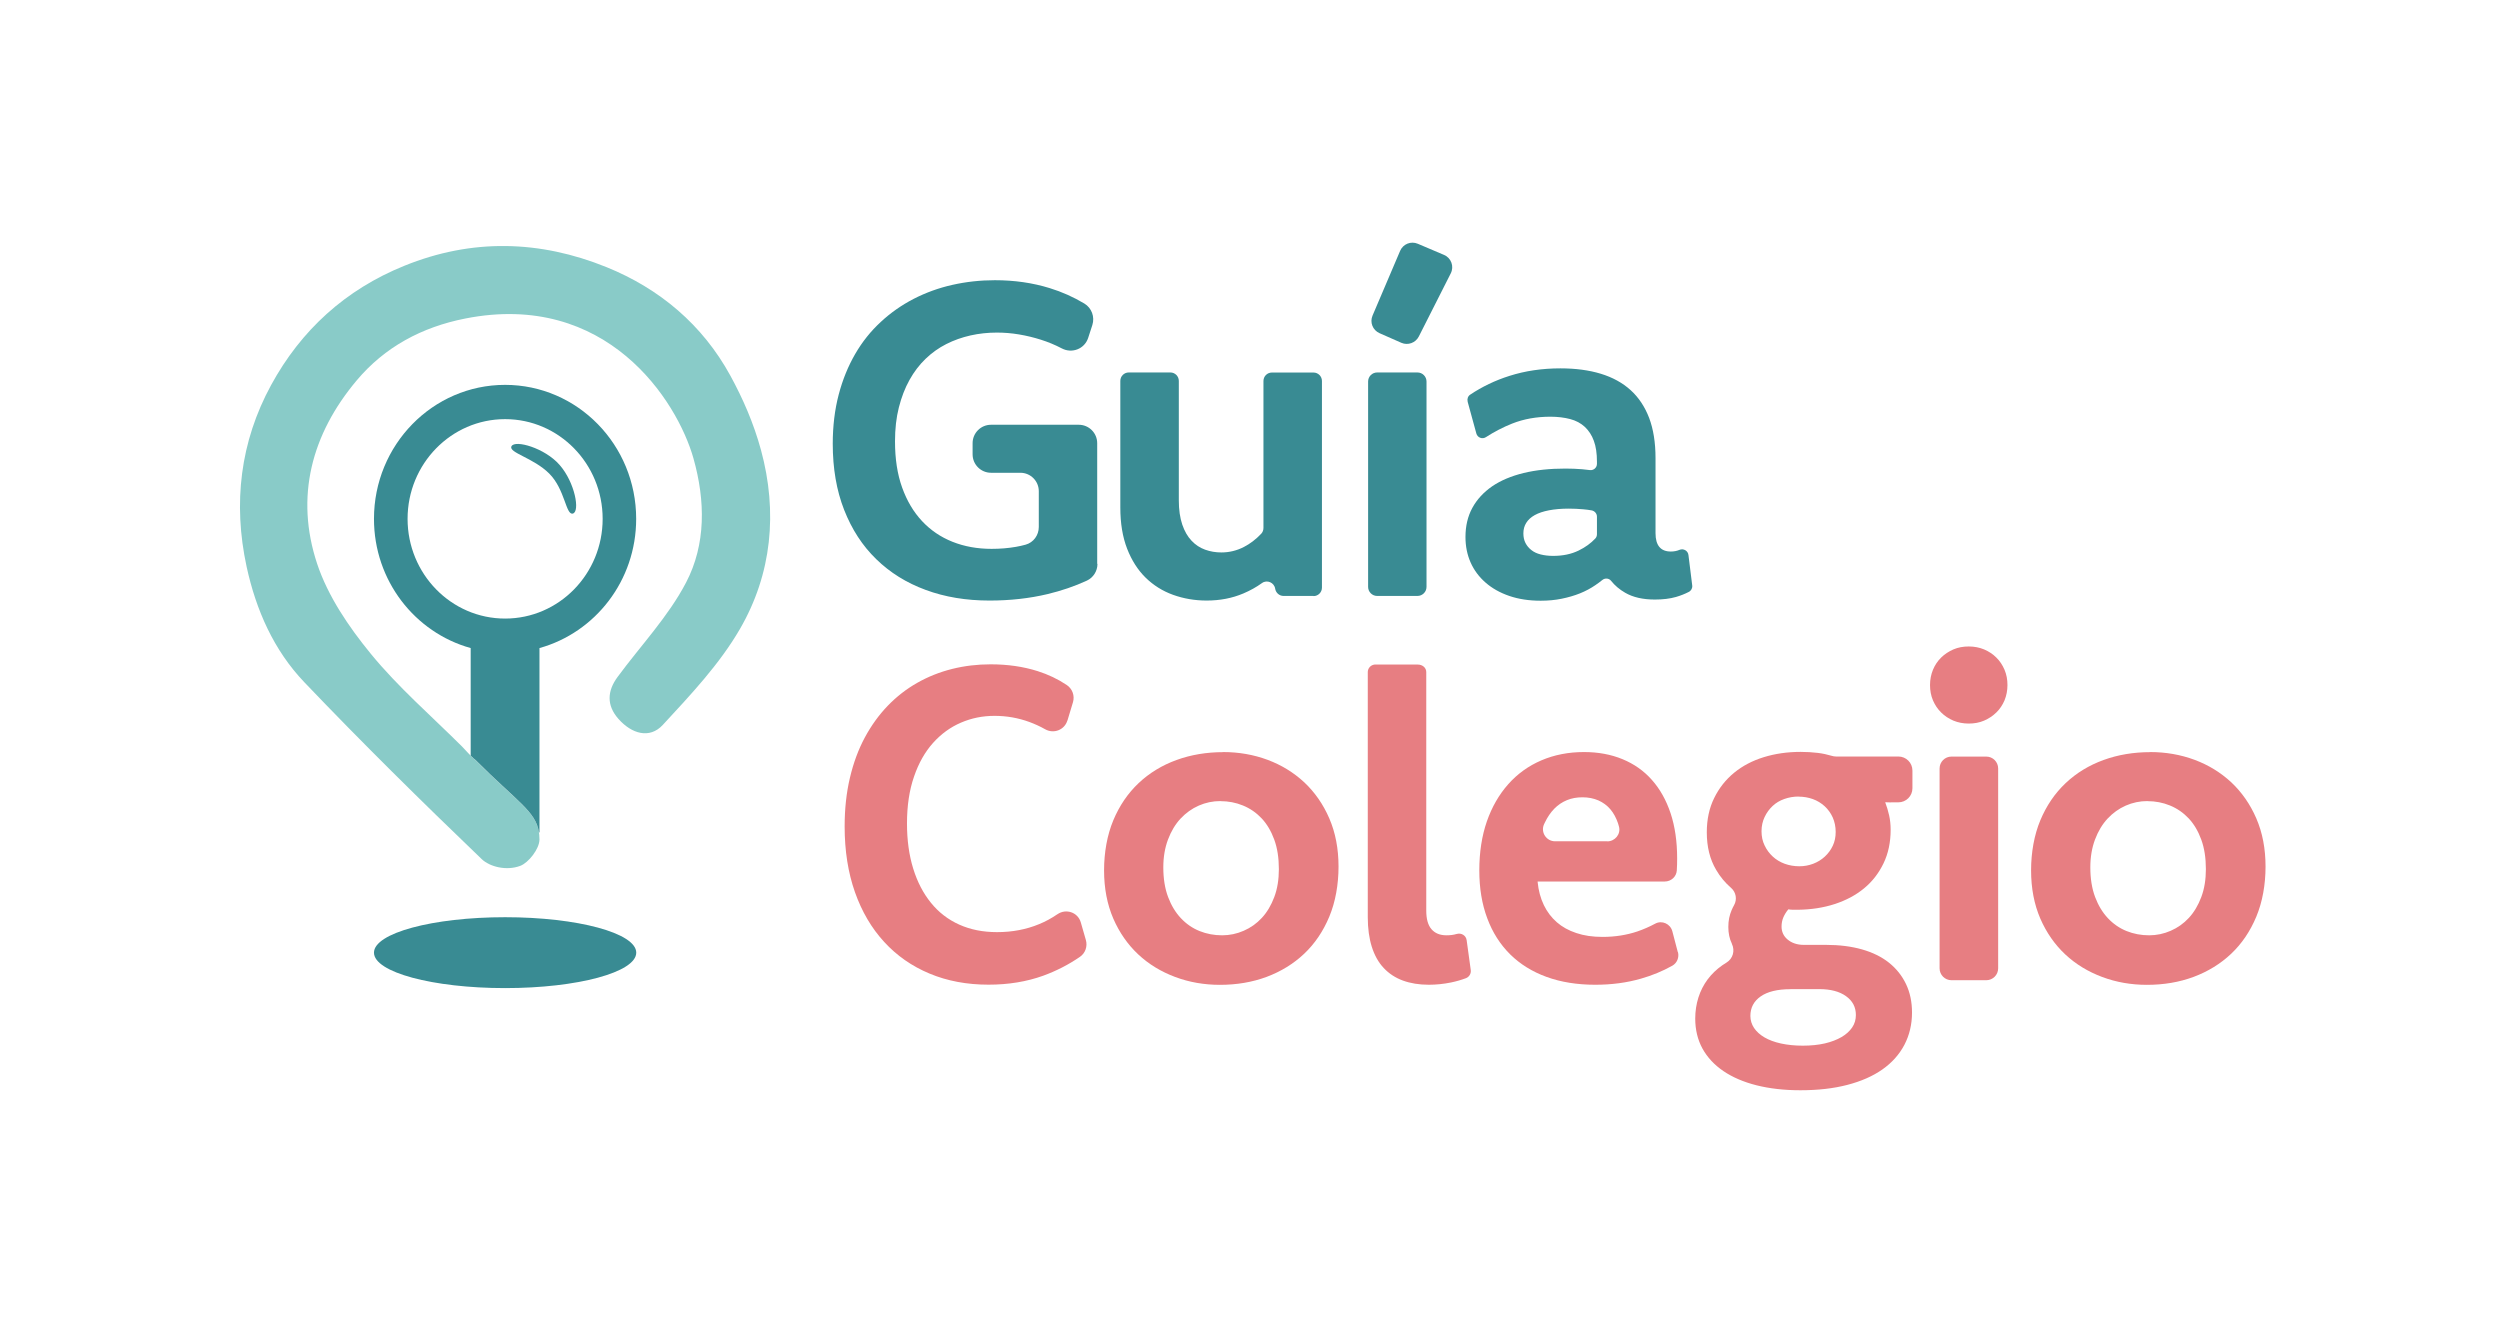
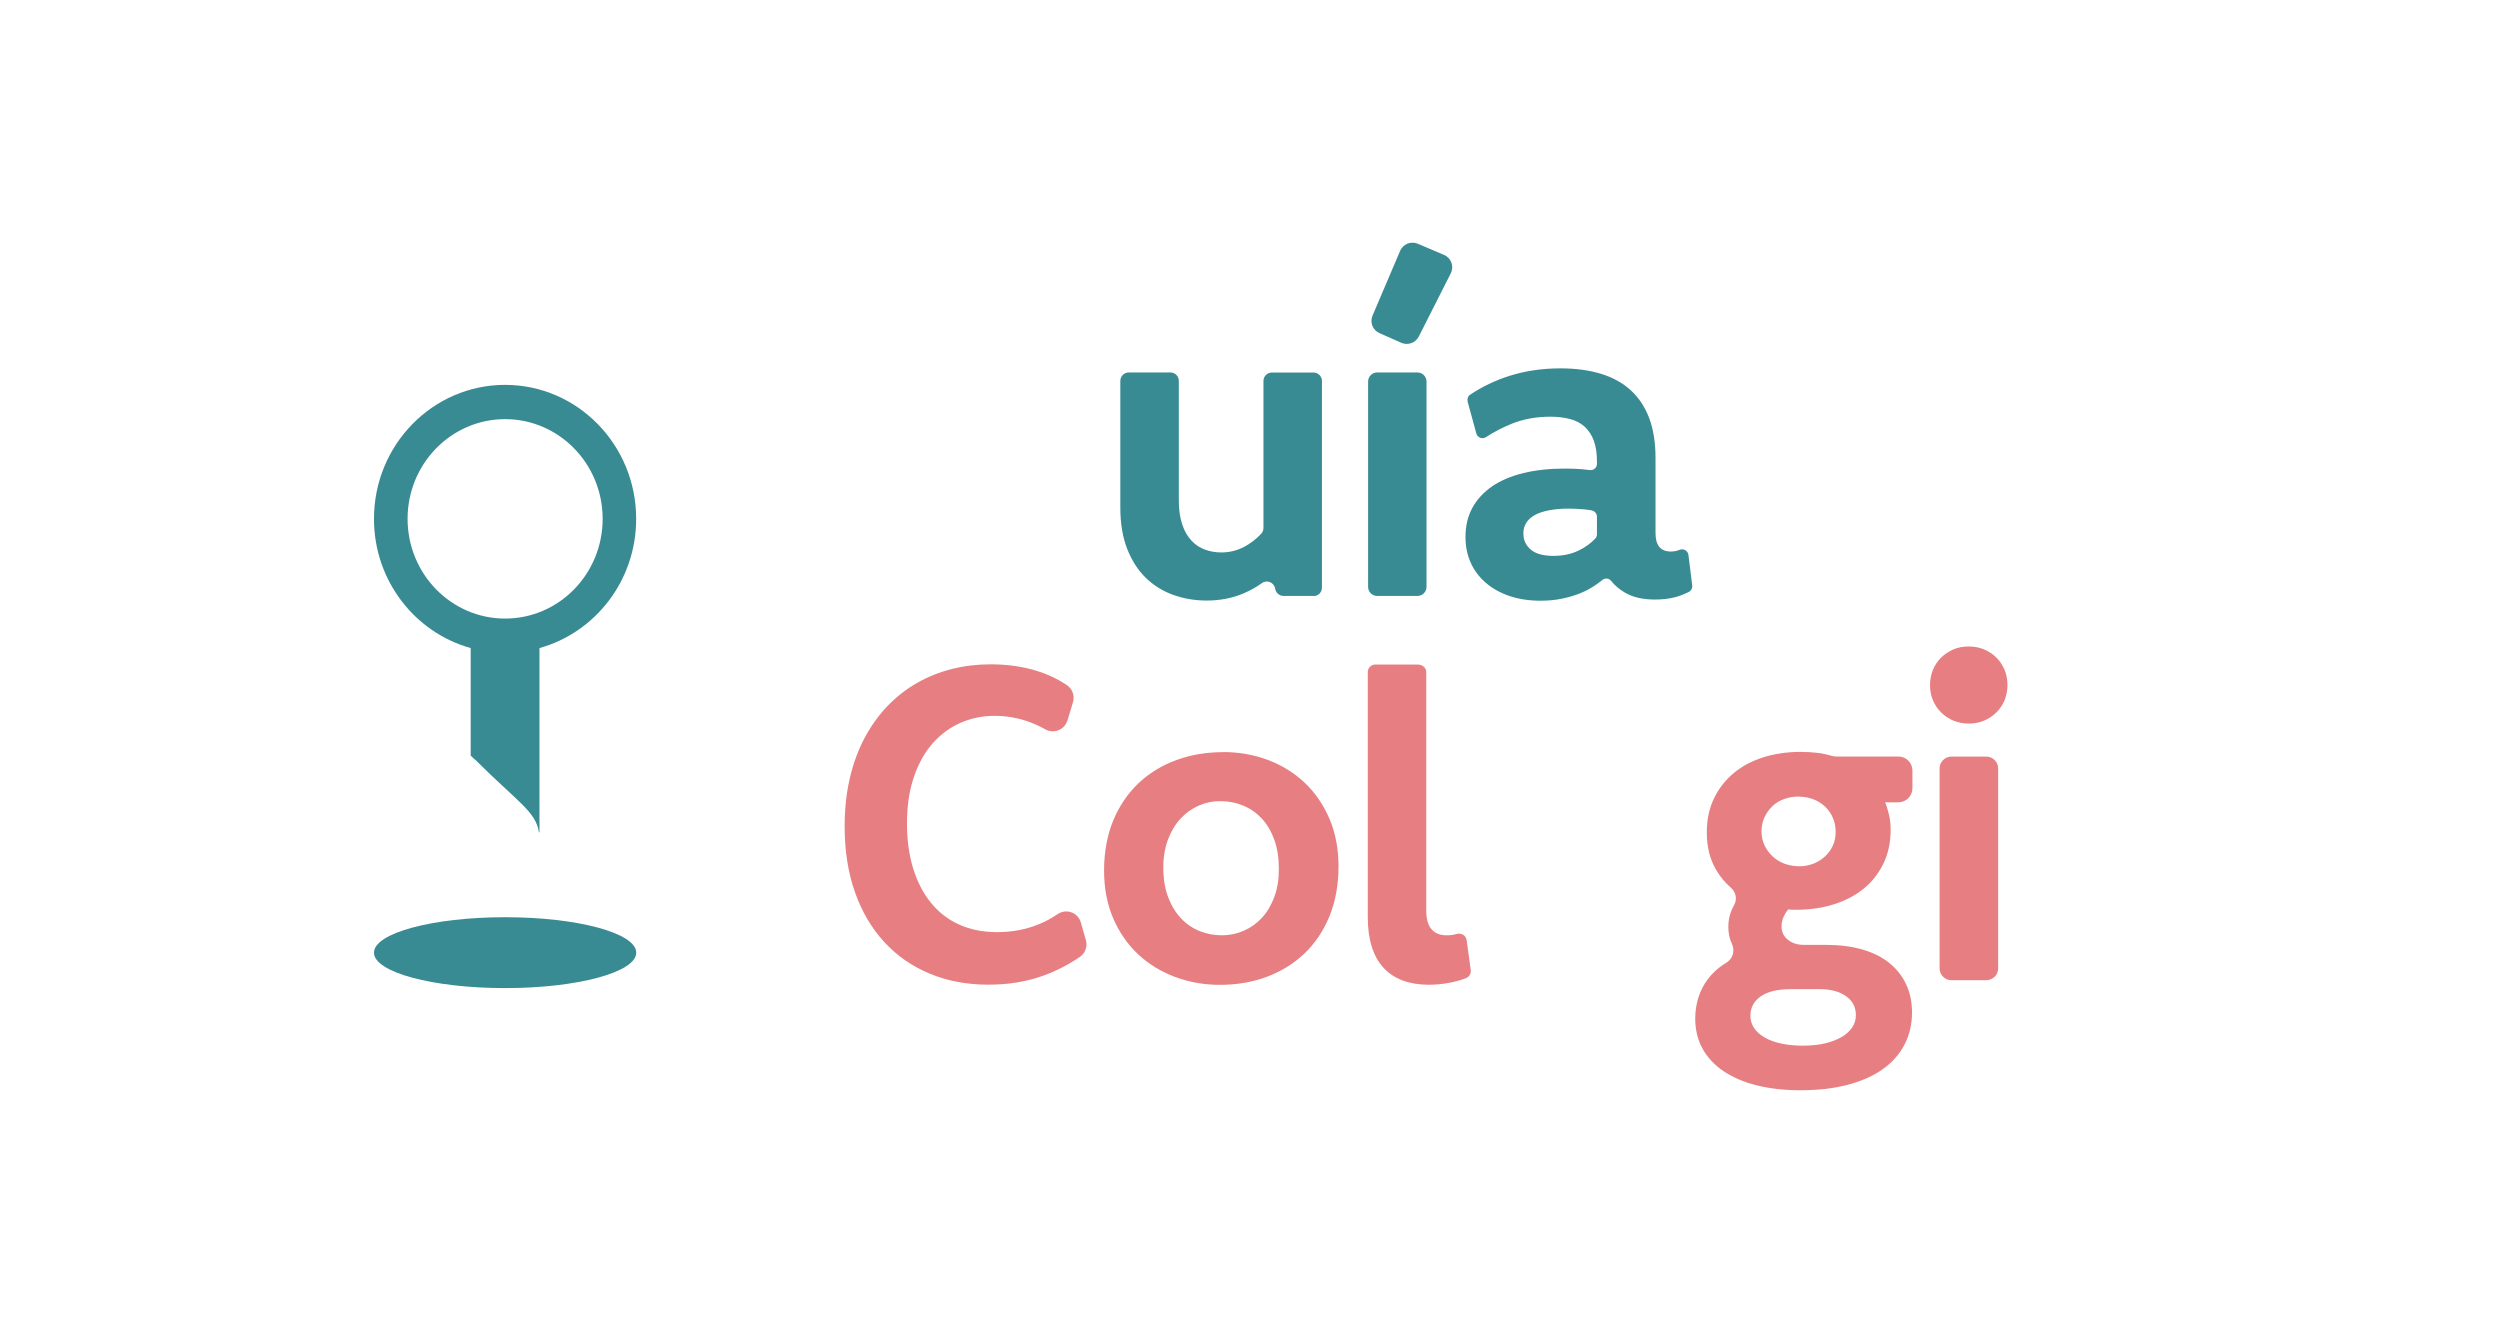
<svg xmlns="http://www.w3.org/2000/svg" id="Capa_2" data-name="Capa 2" viewBox="0 0 298.35 158.2">
  <defs>
    <style>
      .cls-1 {
        fill: #e77e82;
      }

      .cls-2 {
        fill: #89cbc8;
      }

      .cls-3 {
        fill: #398b93;
      }
    </style>
  </defs>
-   <path class="cls-2" d="m90.81,53.68c2.02,7.43,1.31,14.81-2.51,21.39-2.43,4.19-5.88,7.85-9.2,11.44-1.58,1.71-3.72,1.06-5.29-.71-1.45-1.64-1.34-3.34-.11-5.01,2.76-3.75,6.06-7.21,8.18-11.28,2.38-4.56,2.3-9.75.88-14.8-1.96-6.93-10.37-20.02-27.22-16.7-5.19,1.02-9.63,3.4-12.99,7.41-5.37,6.4-7.36,13.87-4.7,21.87,1.29,3.87,3.77,7.52,6.39,10.72,3.27,4,7.24,7.43,10.91,11.09.25.25,1.28,1.41,1.59,1.61,5.51,5.51,7.64,6.33,7.64,9.47,0,1.13-1.31,2.78-2.29,3.15-1.67.63-3.66.1-4.6-.8-7.19-6.9-14.29-13.9-21.17-21.11-3.64-3.81-5.76-8.6-6.89-13.79-1.64-7.59-.76-14.91,2.92-21.67,3.57-6.55,8.86-11.39,15.9-14.24,8.08-3.28,16.17-3.06,24.13.16,6.34,2.57,11.45,6.87,14.77,12.93,1.52,2.78,2.8,5.72,3.66,8.88Z" />
  <ellipse class="cls-3" cx="60.28" cy="113.69" rx="15.65" ry="4.23" />
-   <path class="cls-3" d="m68.36,61.29c-.84.21-.92-2.88-2.81-4.77-1.89-1.89-4.9-2.5-4.51-3.26.41-.81,3.98.2,5.74,2.22,1.84,2.1,2.47,5.59,1.58,5.81Z" />
  <g>
-     <path class="cls-3" d="m130.97,67.3c0,.85-.49,1.63-1.26,1.99-1.47.68-3.04,1.21-4.7,1.61-2.14.51-4.45.77-6.92.77-2.79,0-5.33-.42-7.62-1.27-2.29-.84-4.26-2.07-5.9-3.67-1.65-1.6-2.92-3.56-3.83-5.88-.91-2.32-1.36-4.95-1.36-7.89,0-2.12.24-4.08.71-5.87.47-1.79,1.13-3.4,1.97-4.85.84-1.45,1.86-2.72,3.04-3.81,1.18-1.1,2.5-2.02,3.93-2.76,1.44-.74,2.97-1.3,4.61-1.67,1.64-.37,3.34-.56,5.09-.56,2.32,0,4.49.31,6.53.94,1.47.45,2.85,1.07,4.14,1.84.88.53,1.27,1.59.96,2.57l-.5,1.54c-.43,1.31-1.92,1.89-3.14,1.25,0,0-.02,0-.02-.01-.8-.42-1.63-.76-2.48-1.03-.85-.27-1.72-.48-2.61-.63-.89-.15-1.77-.22-2.64-.22-1.08,0-2.13.11-3.15.34-1.02.23-1.98.57-2.89,1.03-.91.46-1.73,1.05-2.47,1.76-.74.71-1.38,1.55-1.92,2.52-.54.97-.96,2.06-1.27,3.28-.31,1.22-.46,2.57-.46,4.05,0,2.09.28,3.93.85,5.51.57,1.59,1.36,2.92,2.38,4.01,1.02,1.09,2.23,1.91,3.64,2.47,1.41.56,2.96.84,4.65.84,1.03,0,2-.08,2.91-.24.39-.07.77-.15,1.16-.26.94-.26,1.57-1.13,1.57-2.11v-4.27c0-1.21-.98-2.2-2.2-2.2h-3.5c-1.21,0-2.2-.98-2.2-2.2v-1.33c0-1.21.98-2.2,2.2-2.2h10.47c1.21,0,2.2.98,2.2,2.2v14.39Z" />
    <path class="cls-3" d="m156.76,71.12h-3.58c-.5,0-.92-.37-1-.86h0c-.11-.74-.97-1.11-1.57-.68-.68.49-1.42.9-2.22,1.24-1.34.57-2.8.85-4.39.85-1.41,0-2.74-.23-4-.68-1.25-.45-2.35-1.14-3.28-2.05s-1.67-2.07-2.21-3.46c-.54-1.39-.81-3.03-.81-4.91v-15.11c0-.56.45-1.01,1.01-1.01h4.96c.56,0,1.01.45,1.01,1.01v14.25c0,1.13.14,2.09.41,2.89.27.79.64,1.44,1.11,1.93.47.5,1.01.85,1.62,1.07.61.22,1.26.33,1.94.33.94,0,1.84-.22,2.68-.65.74-.38,1.44-.91,2.08-1.59.17-.18.26-.43.26-.68v-17.54c0-.56.45-1.01,1.01-1.01h4.96c.56,0,1.01.45,1.01,1.01v24.66c0,.56-.45,1.01-1.01,1.01Z" />
    <path class="cls-3" d="m173.13,32.63l-3.81,7.53c-.39.76-1.3,1.09-2.08.75l-2.61-1.15c-.81-.36-1.18-1.29-.83-2.1l3.29-7.72c.35-.82,1.29-1.2,2.11-.85l3.13,1.33c.86.36,1.23,1.38.8,2.21Zm-3.97,38.49h-4.81c-.6,0-1.08-.49-1.08-1.08v-24.51c0-.6.49-1.08,1.08-1.08h4.81c.6,0,1.08.49,1.08,1.08v24.51c0,.6-.49,1.08-1.08,1.08Z" />
    <path class="cls-3" d="m175.15,47.92c-.08-.31.03-.64.3-.82,1.42-.95,2.98-1.7,4.68-2.24,1.88-.6,3.91-.9,6.09-.9,1.79,0,3.4.21,4.81.64,1.41.43,2.6,1.08,3.57,1.96.97.88,1.7,1.99,2.21,3.32.5,1.33.76,2.93.76,4.79v8.96c0,1.46.61,2.19,1.83,2.19.38,0,.73-.07,1.03-.2h0c.47-.2,1.01.1,1.07.62l.45,3.63c.04.32-.12.62-.41.77-.47.24-.97.44-1.52.6-.73.21-1.58.31-2.53.31-1.43,0-2.61-.27-3.54-.81-.68-.39-1.24-.87-1.68-1.42-.26-.33-.73-.36-1.05-.1-.26.21-.54.42-.84.62-.54.37-1.15.7-1.82.97-.67.27-1.4.48-2.18.64-.78.16-1.62.24-2.51.24-1.39,0-2.64-.19-3.75-.57-1.11-.38-2.05-.91-2.83-1.59-.78-.68-1.38-1.48-1.79-2.41-.41-.93-.61-1.94-.61-3.04,0-1.3.27-2.46.82-3.47.55-1.01,1.34-1.86,2.36-2.57,1.03-.7,2.28-1.23,3.76-1.59,1.48-.36,3.14-.53,4.99-.53.71,0,1.38.03,2,.08.31.03.62.06.91.1.45.06.85-.29.85-.74v-.27c0-.98-.12-1.81-.37-2.48-.24-.67-.61-1.23-1.08-1.67-.48-.44-1.06-.75-1.75-.93-.69-.18-1.48-.28-2.36-.28-1.65,0-3.17.27-4.56.82-1.08.43-2.12.97-3.13,1.62-.43.28-1,.06-1.14-.43l-1.04-3.8Zm15.43,13.74c0-.37-.27-.68-.63-.75-.33-.06-.66-.1-1-.13-.55-.05-1.13-.08-1.74-.08-.89,0-1.67.07-2.35.2-.68.13-1.25.32-1.7.57-.45.25-.79.56-1.02.93-.23.37-.34.78-.34,1.25,0,.44.08.82.25,1.15.17.33.4.61.71.85.3.24.67.41,1.11.52.44.11.93.17,1.49.17,1.15,0,2.16-.21,3.04-.64.78-.38,1.45-.86,1.99-1.44.13-.14.19-.32.19-.51v-2.1Z" />
  </g>
  <path class="cls-1" d="m127.38,85.99c-.34,1.12-1.63,1.62-2.65,1.04-.6-.34-1.22-.62-1.86-.86-1.36-.5-2.75-.74-4.18-.74s-2.75.27-4.01.81c-1.26.54-2.37,1.35-3.33,2.42-.96,1.07-1.72,2.41-2.27,4.02-.56,1.61-.84,3.48-.84,5.6,0,1.99.25,3.78.74,5.37s1.2,2.96,2.12,4.09c.91,1.13,2.04,2,3.37,2.6s2.83.9,4.51.9c.92,0,1.8-.08,2.63-.24.83-.16,1.62-.39,2.39-.71.77-.31,1.49-.71,2.18-1.18,0,0,.01,0,.02-.01,1.02-.7,2.43-.23,2.78.97l.61,2.12c.21.74-.06,1.55-.7,1.99-1.36.94-2.83,1.69-4.39,2.26-1.97.71-4.15,1.07-6.53,1.07-2.58,0-4.92-.44-7.03-1.32-2.11-.88-3.92-2.14-5.42-3.78-1.51-1.64-2.67-3.62-3.49-5.94-.82-2.33-1.23-4.94-1.23-7.85,0-2.09.21-4.02.63-5.8s1.01-3.38,1.78-4.81c.77-1.43,1.68-2.69,2.74-3.79,1.06-1.1,2.24-2.01,3.53-2.74,1.29-.73,2.67-1.28,4.15-1.65,1.48-.37,3.01-.55,4.6-.55,2.02,0,3.89.27,5.6.81,1.26.4,2.42.95,3.48,1.66.67.45.97,1.28.74,2.05l-.66,2.19Z" />
  <path class="cls-1" d="m145.96,89.75c1.88,0,3.65.31,5.32.93,1.66.62,3.12,1.52,4.38,2.69,1.25,1.18,2.25,2.61,2.98,4.3.73,1.69,1.1,3.61,1.1,5.75s-.37,4.22-1.1,5.97c-.73,1.75-1.73,3.23-3,4.43-1.27,1.2-2.77,2.12-4.48,2.76-1.72.64-3.58.95-5.58.95-1.88,0-3.66-.31-5.34-.94-1.68-.63-3.15-1.52-4.4-2.69-1.25-1.17-2.25-2.6-2.98-4.28-.73-1.69-1.1-3.61-1.1-5.75s.37-4.22,1.1-5.97c.73-1.75,1.74-3.23,3.02-4.44,1.28-1.21,2.79-2.13,4.52-2.76,1.73-.63,3.59-.94,5.58-.94Zm-.31,5.85c-.91,0-1.77.18-2.59.54-.82.36-1.54.88-2.17,1.55-.63.68-1.13,1.51-1.5,2.5-.37.98-.56,2.09-.56,3.33,0,1.34.19,2.52.57,3.53.38,1.01.89,1.85,1.53,2.53.64.68,1.38,1.19,2.22,1.53.84.34,1.75.51,2.7.51.89,0,1.75-.18,2.57-.54.83-.36,1.55-.87,2.17-1.54.62-.67,1.11-1.5,1.48-2.48.37-.98.55-2.09.55-3.33,0-1.34-.18-2.52-.55-3.53-.37-1.01-.87-1.86-1.5-2.53-.64-.68-1.38-1.19-2.23-1.54-.85-.35-1.75-.52-2.69-.52Z" />
  <path class="cls-1" d="m170.21,108.69c0,.99.21,1.73.63,2.21.42.48,1.01.72,1.78.72.45,0,.86-.05,1.21-.16,0,0,0,0,.01,0,.55-.16,1.11.17,1.19.74l.49,3.56c.06.42-.18.83-.58.98-.56.21-1.15.38-1.78.51-.89.18-1.77.27-2.64.27-1.17,0-2.2-.17-3.1-.5-.9-.33-1.66-.83-2.29-1.5-.63-.67-1.1-1.52-1.42-2.53-.32-1.02-.48-2.2-.48-3.54v-29.24c0-.46.35-.85.81-.9h5.16c.54,0,1.01.36,1.01.9v28.48Z" />
-   <path class="cls-1" d="m200.25,113.63c.16.63-.11,1.3-.68,1.62-1.16.65-2.4,1.16-3.73,1.54-1.69.49-3.51.73-5.46.73-2.16,0-4.09-.31-5.8-.93-1.71-.62-3.16-1.52-4.35-2.69-1.19-1.18-2.11-2.61-2.74-4.31-.64-1.7-.95-3.61-.95-5.73s.3-4.1.9-5.83c.6-1.72,1.45-3.2,2.55-4.44,1.1-1.24,2.42-2.19,3.96-2.85,1.54-.66,3.24-.99,5.08-.99,1.69,0,3.22.28,4.6.85,1.38.57,2.55,1.39,3.51,2.48.97,1.09,1.71,2.42,2.23,3.98.52,1.57.78,3.36.78,5.38,0,.51-.01.98-.04,1.42,0,0,0,0,0,.01-.04.75-.68,1.33-1.44,1.33h-15.17v.05c.1,1.03.35,1.95.74,2.76.39.81.91,1.49,1.55,2.05.64.56,1.42.99,2.33,1.29.91.31,1.95.46,3.12.46,1.5,0,2.88-.22,4.16-.65.73-.25,1.44-.56,2.13-.93.81-.44,1.82.02,2.05.92l.65,2.48Zm-8.44-13.22c.92,0,1.64-.86,1.4-1.76-.04-.14-.08-.28-.12-.41-.22-.64-.52-1.2-.91-1.66-.39-.46-.87-.81-1.43-1.06-.56-.24-1.19-.37-1.89-.37s-1.3.11-1.86.34c-.56.23-1.07.57-1.51,1.02-.44.45-.82,1.01-1.13,1.66-.03.07-.06.14-.1.21-.42.95.28,2.02,1.32,2.02h6.24Z" />
  <path class="cls-1" d="m225.69,95.76c-.14,0-.26,0-.37-.01-.1,0-.22-.01-.34-.01.19.51.35,1.03.47,1.57.12.54.18,1.11.18,1.7,0,1.5-.28,2.84-.85,4.02-.57,1.18-1.34,2.18-2.33,2.99-.98.81-2.15,1.43-3.5,1.87-1.35.44-2.81.66-4.38.68h-.59c-.18,0-.37-.02-.56-.05-.26.31-.46.64-.6.97-.14.33-.21.7-.21,1.1,0,.3.06.57.18.84.12.26.3.49.54.69.24.2.51.36.84.47.32.11.68.17,1.08.17h2.66c1.6,0,3.03.18,4.3.54,1.26.36,2.33.88,3.21,1.58.88.7,1.56,1.55,2.04,2.55.48,1,.72,2.14.72,3.41,0,1.41-.31,2.7-.91,3.85-.61,1.16-1.49,2.14-2.63,2.94-1.14.8-2.53,1.41-4.18,1.84-1.65.43-3.51.64-5.6.64-1.93,0-3.68-.2-5.23-.59-1.55-.39-2.87-.96-3.96-1.7-1.09-.74-1.92-1.64-2.5-2.69-.57-1.05-.86-2.24-.86-3.57,0-.89.13-1.73.38-2.52.25-.79.62-1.51,1.1-2.16.48-.64,1.07-1.21,1.76-1.69.16-.11.32-.21.48-.31.78-.47,1.05-1.43.65-2.25,0,0,0-.01,0-.02-.28-.57-.42-1.24-.42-1.99s.13-1.39.4-2.02c.09-.2.18-.4.29-.59.38-.67.23-1.53-.35-2.04-.72-.62-1.32-1.34-1.8-2.17-.74-1.25-1.11-2.74-1.11-4.47,0-1.53.29-2.9.88-4.09.58-1.19,1.38-2.2,2.38-3.02,1-.82,2.18-1.44,3.54-1.86,1.36-.42,2.82-.63,4.39-.63.71,0,1.4.04,2.06.12.57.07,1.13.19,1.66.35.16.05.33.08.5.08h7.45c.93,0,1.68.75,1.68,1.68v2.11c0,.93-.75,1.68-1.68,1.68h-.88Zm-12.02,22.29c-1.55,0-2.73.29-3.55.86-.82.57-1.23,1.35-1.23,2.33,0,.52.15,1,.44,1.44.3.44.71.81,1.24,1.12.53.31,1.19.56,1.97.73.78.17,1.65.26,2.61.26s1.85-.09,2.63-.27c.77-.18,1.44-.44,1.99-.76.55-.32.97-.71,1.27-1.15.3-.44.44-.94.44-1.48,0-.94-.39-1.69-1.18-2.25-.78-.56-1.85-.84-3.19-.84h-3.45Zm.97-22.99c-.59,0-1.16.1-1.7.29-.54.19-1.01.47-1.4.84-.39.37-.71.8-.95,1.31-.24.51-.37,1.07-.37,1.7s.12,1.19.37,1.7c.24.51.57.95.97,1.32.4.37.88.66,1.42.86.55.2,1.14.3,1.76.3.57,0,1.12-.1,1.65-.3.52-.2.98-.48,1.38-.85.4-.37.72-.8.95-1.29.24-.5.35-1.05.35-1.66s-.12-1.2-.35-1.72-.56-.97-.97-1.35c-.41-.37-.88-.66-1.41-.85-.53-.19-1.1-.29-1.71-.29Z" />
  <path class="cls-1" d="m234.95,77.15c.66,0,1.27.12,1.83.35.56.24,1.05.56,1.46.97.42.41.74.9.98,1.46.24.57.35,1.17.35,1.82s-.12,1.27-.35,1.83c-.24.56-.56,1.04-.98,1.45-.42.41-.91.73-1.46.97-.56.24-1.17.35-1.83.35s-1.27-.12-1.83-.35c-.56-.24-1.05-.56-1.46-.97-.42-.41-.74-.89-.98-1.45-.24-.56-.35-1.17-.35-1.83s.12-1.25.35-1.82c.24-.57.56-1.05.98-1.46.42-.41.91-.73,1.46-.97.56-.24,1.17-.35,1.83-.35Zm-2.06,13.14h4.15c.78,0,1.42.63,1.42,1.42v23.85c0,.78-.63,1.42-1.42,1.42h-4.15c-.78,0-1.42-.63-1.42-1.42v-23.85c0-.78.63-1.42,1.42-1.42Z" />
-   <path class="cls-1" d="m256.59,89.75c1.88,0,3.65.31,5.32.93,1.66.62,3.12,1.52,4.38,2.69,1.25,1.18,2.25,2.61,2.98,4.3.73,1.69,1.1,3.61,1.1,5.75s-.37,4.22-1.1,5.97c-.73,1.75-1.73,3.23-3,4.43-1.27,1.2-2.77,2.12-4.48,2.76-1.72.64-3.58.95-5.58.95-1.88,0-3.66-.31-5.34-.94-1.68-.63-3.15-1.52-4.4-2.69-1.25-1.17-2.25-2.6-2.98-4.28-.73-1.69-1.1-3.61-1.1-5.75s.37-4.22,1.1-5.97c.73-1.75,1.74-3.23,3.02-4.44,1.28-1.21,2.79-2.13,4.52-2.76,1.73-.63,3.59-.94,5.58-.94Zm-.31,5.85c-.91,0-1.77.18-2.59.54-.82.36-1.54.88-2.17,1.55-.63.68-1.13,1.51-1.5,2.5-.37.98-.56,2.09-.56,3.33,0,1.34.19,2.52.57,3.53.38,1.01.89,1.85,1.53,2.53.64.68,1.38,1.19,2.22,1.53.84.34,1.75.51,2.7.51.89,0,1.75-.18,2.57-.54.83-.36,1.55-.87,2.17-1.54.62-.67,1.11-1.5,1.48-2.48.37-.98.55-2.09.55-3.33,0-1.34-.18-2.52-.55-3.53-.37-1.01-.87-1.86-1.5-2.53-.64-.68-1.38-1.19-2.23-1.54-.85-.35-1.75-.52-2.69-.52Z" />
  <path class="cls-3" d="m60.28,45.93c-8.64,0-15.65,7.16-15.65,15.99,0,7.38,4.89,13.57,11.54,15.42v12.83c.24.24.45.45.57.52,4.99,4.99,7.21,6.14,7.58,8.65h.06v-22c6.65-1.85,11.54-8.04,11.54-15.42,0-8.83-7-15.99-15.65-15.99Zm0,27.89c-6.43,0-11.64-5.33-11.64-11.9s5.21-11.9,11.64-11.9,11.64,5.33,11.64,11.9-5.21,11.9-11.64,11.9Z" />
</svg>